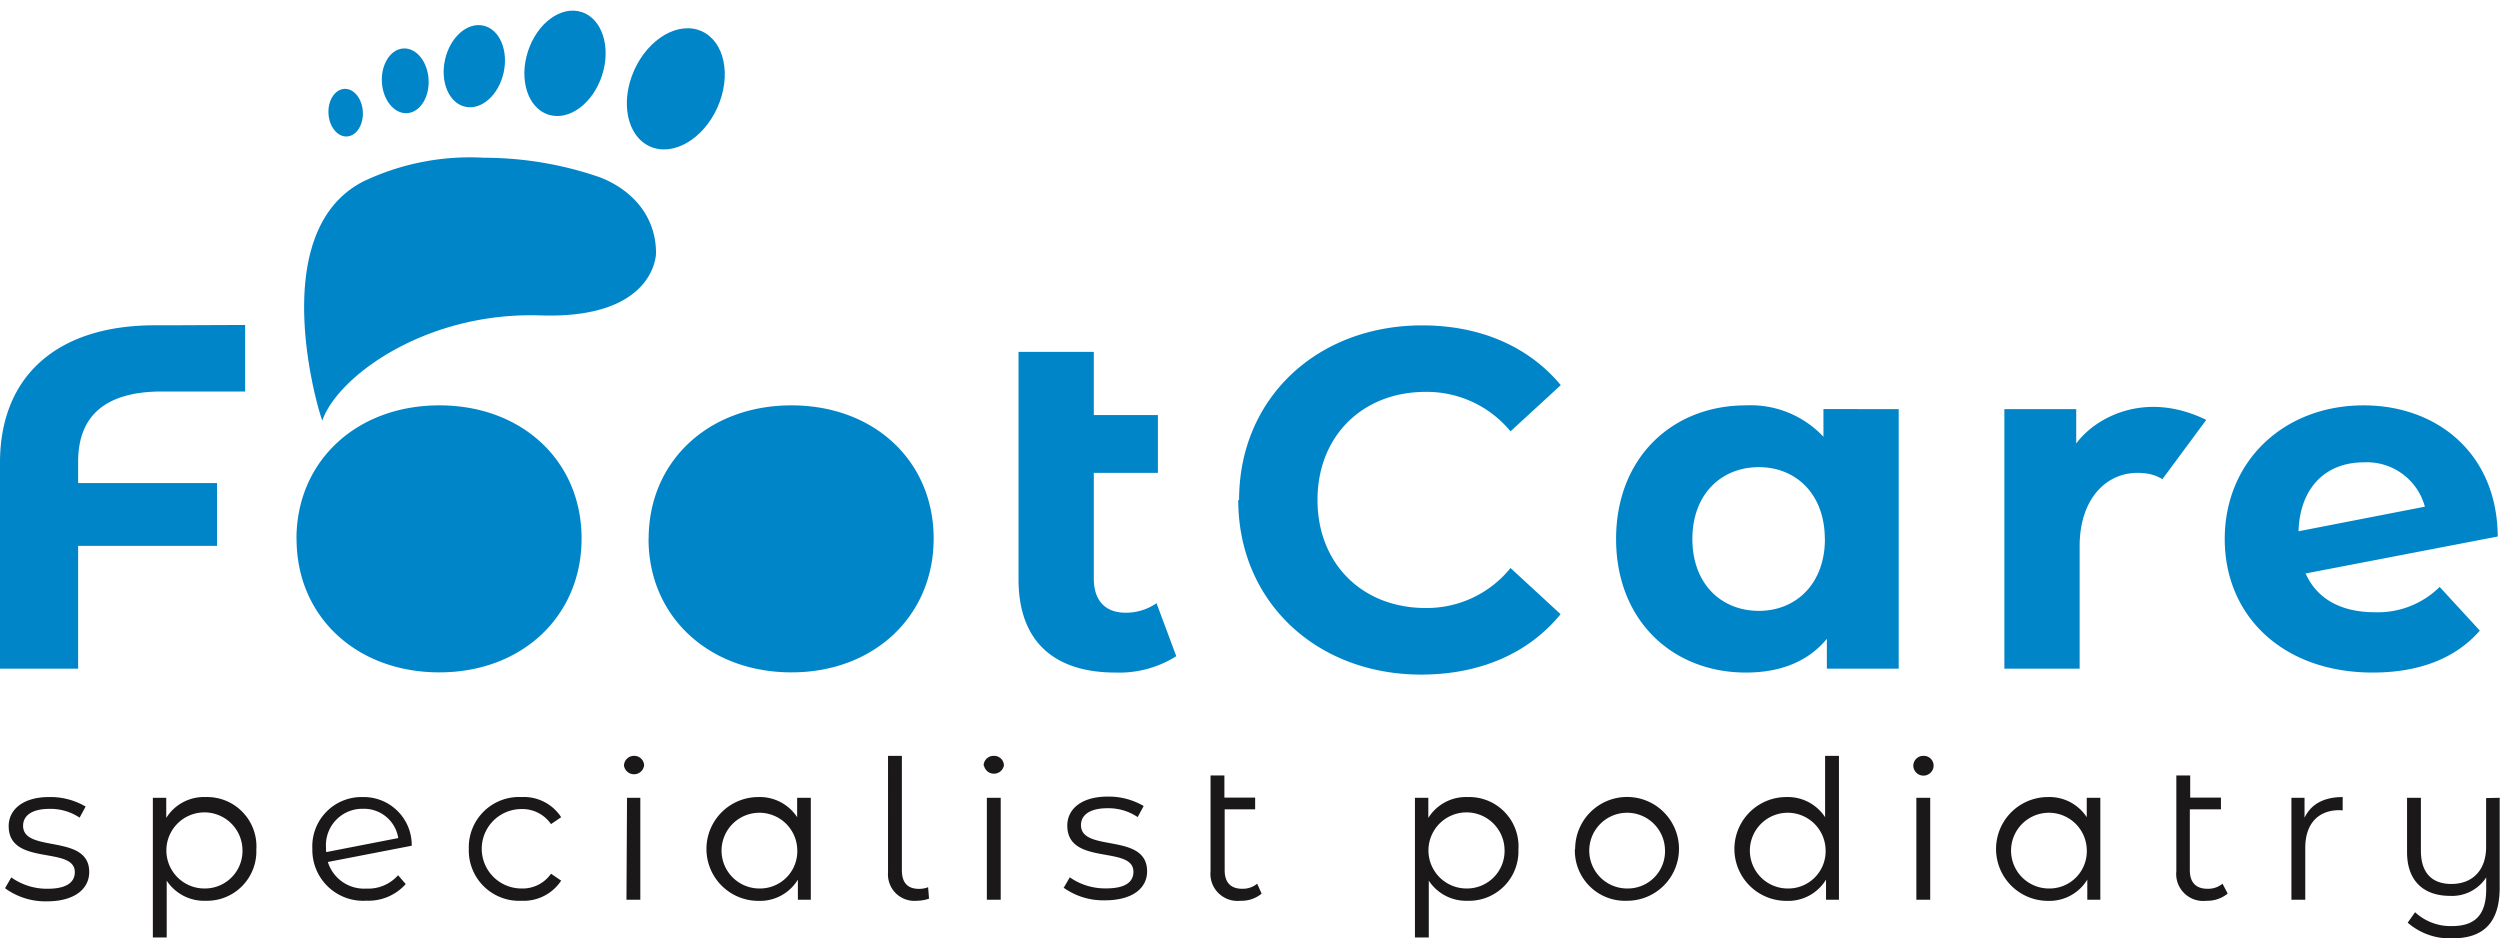
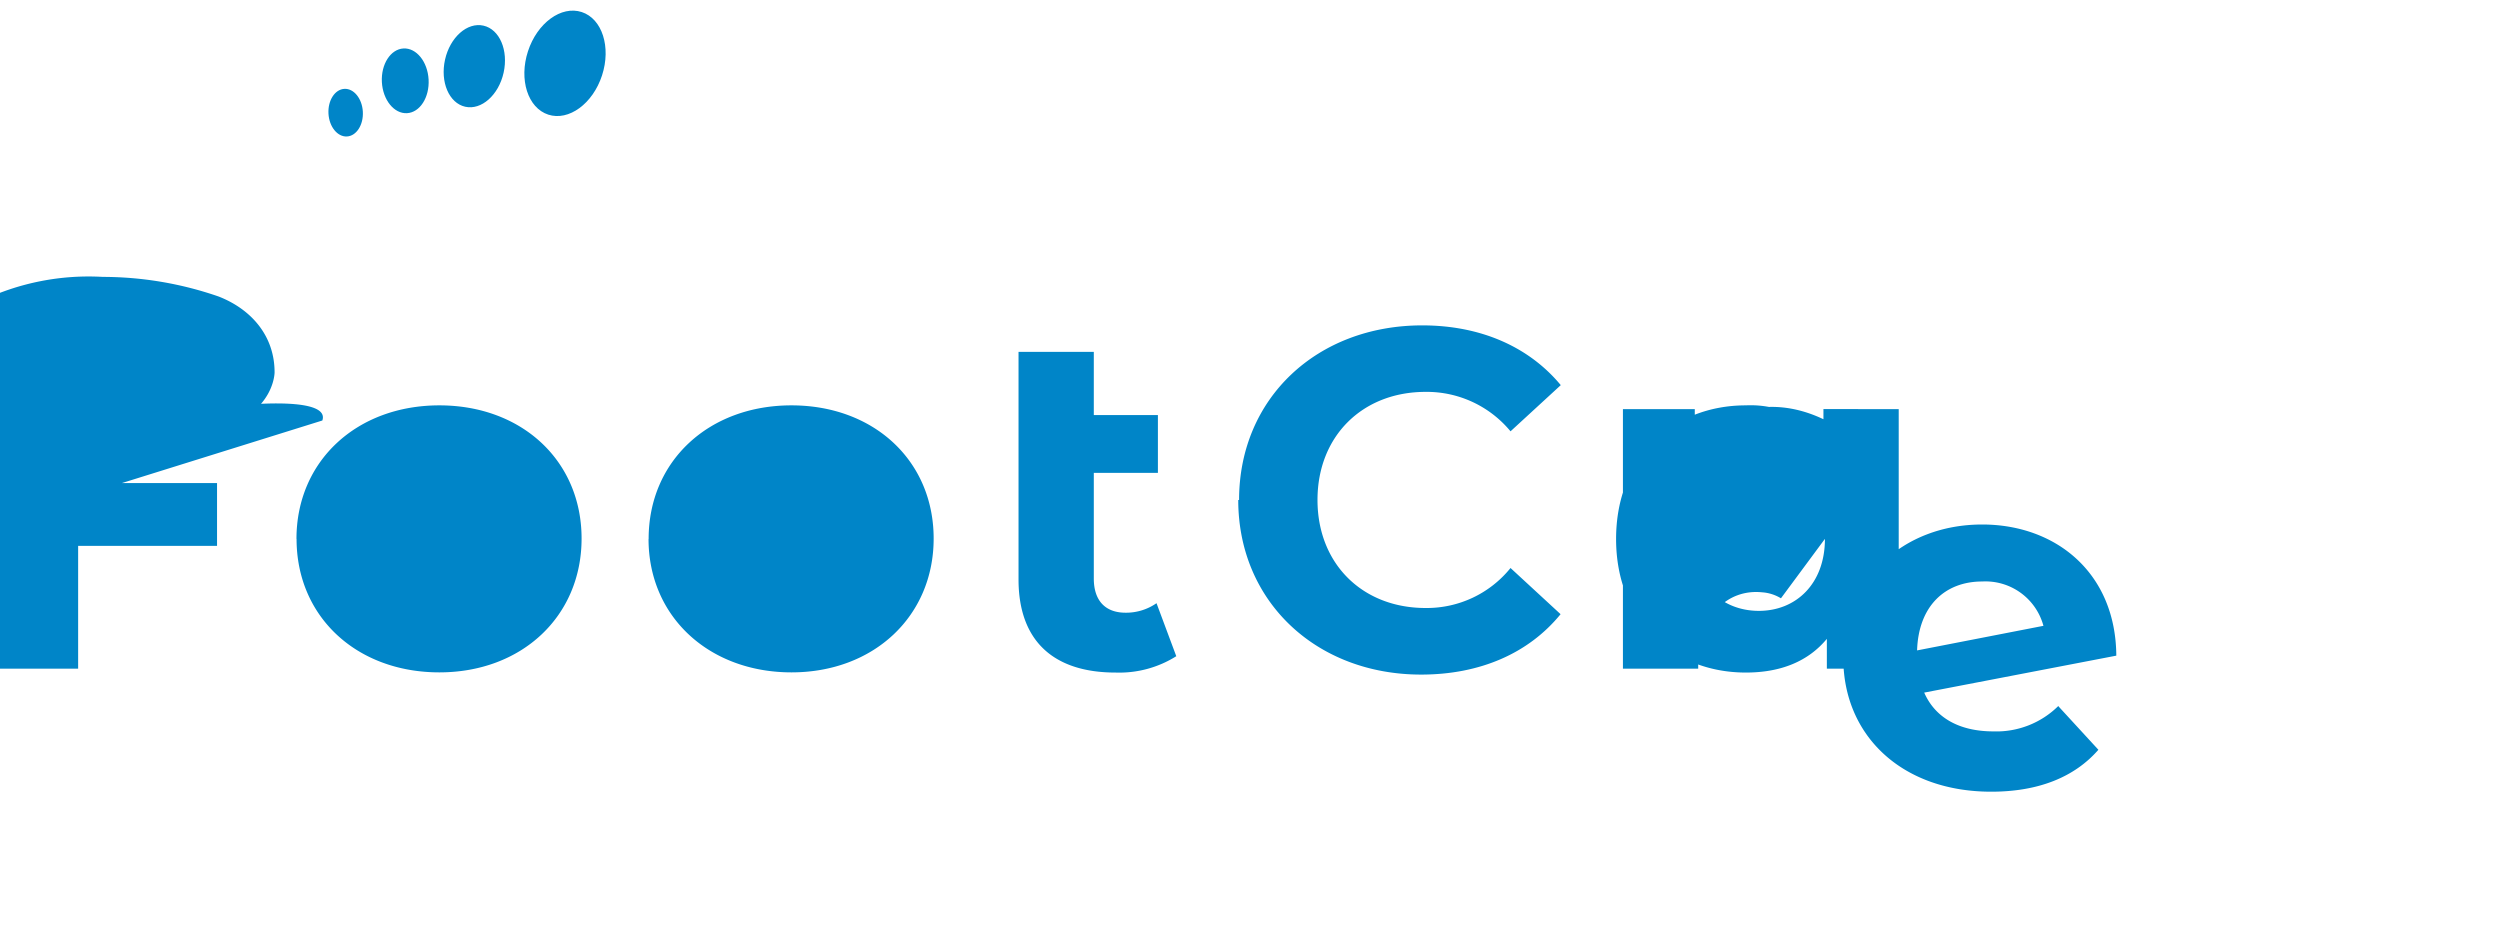
<svg xmlns="http://www.w3.org/2000/svg" width="270.684" height="101.601">
-   <path fill="#0085c8" d="M8.46 50.05v2.25H23.5v6.8H8.46v13.3H0V50.1c0-9.4 6.2-14.88 16.76-14.88 4.18 0 6.22-.03 9.78-.03v7.2c-2.33 0-6.53 0-9.2 0-5.85.06-8.88 2.55-8.88 7.6zm23.64 8.3c0-8.45 6.54-14.46 15.47-14.46s15.4 6 15.4 14.42S56.5 72.8 47.57 72.8s-15.46-6-15.46-14.45zm38.13 0c0-8.45 6.53-14.46 15.46-14.46s15.4 6 15.4 14.42S94.6 72.8 85.7 72.8s-15.48-6-15.48-14.45zm57.13 12.7a11.58 11.58 0 0 1-6.58 1.77c-6.68 0-10.5-3.4-10.5-10.08V38.1h8.15v6.84h6.94v6.26h-6.94v11.44c0 2.4 1.25 3.7 3.44 3.7a5.77 5.77 0 0 0 3.35-1.03zm6.8-16.92c0-11.02 8.45-18.9 19.83-18.9 6.3 0 11.54 2.3 15 6.47l-5.44 5a11.76 11.76 0 0 0-9.2-4.27c-6.84 0-11.7 4.8-11.7 11.7s4.85 11.7 11.7 11.7a11.65 11.65 0 0 0 9.2-4.33l5.42 5c-3.46 4.24-8.73 6.54-15.1 6.54-11.33 0-19.8-7.9-19.8-18.9zm71.42-9.83v28.1h-7.78v-3.23c-2.03 2.45-5 3.65-8.77 3.65-7.94 0-14.05-5.64-14.05-14.46s6.1-14.47 14.05-14.47a10.8 10.8 0 0 1 8.4 3.4v-3zm-8 14.06c0-4.86-3.12-7.78-7.14-7.78-4.07 0-7.2 2.92-7.2 7.78s3.13 7.78 7.2 7.78c4.02 0 7.15-2.93 7.15-7.78zm41.3-12.9l-4.75 6.42a4.52 4.52 0 0 0-2.06-.65c-3.72-.37-6.9 2.53-6.9 7.9V72.4h-8.15V44.3h7.78v3.72c1.98-2.72 7.36-5.83 14.07-2.56zm25.3 18.12l4.32 4.7c-2.6 2.98-6.52 4.54-11.6 4.54-9.7 0-16.02-6.1-16.02-14.46 0-8.4 6.37-14.47 15.04-14.47 7.94 0 14.46 5.2 14.52 14.2l-20.8 4c1.2 2.74 3.83 4.2 7.48 4.2a9.52 9.52 0 0 0 7.05-2.76zm-15.3-6.06l13.67-2.66a6.5 6.5 0 0 0-6.63-4.8c-4.07 0-6.9 2.7-7.05 7.46zm-213.98-12c-.06.2-6.58-20.22 4.43-25.87a26.88 26.88 0 0 1 13.1-2.57 38.4 38.4 0 0 1 12.53 2.12c3.55 1.38 6.08 4.27 6.07 8.23 0 0-.03 7.13-12.5 6.72S36.55 40.78 34.9 45.53z" />
-   <ellipse cx="6.842" cy="4.939" fill="#0085c8" rx="6.842" ry="4.939" transform="matrix(.409 -.912 .912 .409 65.87 13.84)" />
+   <path fill="#0085c8" d="M8.46 50.05v2.25H23.5v6.8H8.46v13.3H0V50.1c0-9.4 6.2-14.88 16.76-14.88 4.18 0 6.22-.03 9.78-.03v7.2c-2.33 0-6.53 0-9.2 0-5.85.06-8.88 2.55-8.88 7.6zm23.64 8.3c0-8.45 6.54-14.46 15.47-14.46s15.4 6 15.4 14.42S56.5 72.8 47.57 72.8s-15.46-6-15.46-14.45zm38.13 0c0-8.45 6.53-14.46 15.46-14.46s15.4 6 15.4 14.42S94.6 72.8 85.7 72.8s-15.48-6-15.48-14.45zm57.13 12.7a11.58 11.58 0 0 1-6.58 1.77c-6.68 0-10.5-3.4-10.5-10.08V38.1h8.15v6.84h6.94v6.26h-6.94v11.44c0 2.4 1.25 3.7 3.44 3.7a5.77 5.77 0 0 0 3.35-1.03zm6.8-16.92c0-11.02 8.45-18.9 19.83-18.9 6.3 0 11.54 2.3 15 6.47l-5.44 5a11.76 11.76 0 0 0-9.2-4.27c-6.84 0-11.7 4.8-11.7 11.7s4.85 11.7 11.7 11.7a11.65 11.65 0 0 0 9.2-4.33l5.42 5c-3.46 4.24-8.73 6.54-15.1 6.54-11.33 0-19.8-7.9-19.8-18.9zm71.42-9.83v28.1h-7.78v-3.23c-2.03 2.45-5 3.65-8.77 3.65-7.94 0-14.05-5.64-14.05-14.46s6.1-14.47 14.05-14.47a10.8 10.8 0 0 1 8.4 3.4v-3zm-8 14.06c0-4.86-3.12-7.78-7.14-7.78-4.07 0-7.2 2.92-7.2 7.78s3.13 7.78 7.2 7.78c4.02 0 7.15-2.93 7.15-7.78zl-4.75 6.42a4.52 4.52 0 0 0-2.06-.65c-3.72-.37-6.9 2.53-6.9 7.9V72.4h-8.15V44.3h7.78v3.72c1.98-2.72 7.36-5.83 14.07-2.56zm25.3 18.12l4.32 4.7c-2.6 2.98-6.52 4.54-11.6 4.54-9.7 0-16.02-6.1-16.02-14.46 0-8.4 6.37-14.47 15.04-14.47 7.94 0 14.46 5.2 14.52 14.2l-20.8 4c1.2 2.74 3.83 4.2 7.48 4.2a9.52 9.52 0 0 0 7.05-2.76zm-15.3-6.06l13.67-2.66a6.5 6.5 0 0 0-6.63-4.8c-4.07 0-6.9 2.7-7.05 7.46zm-213.98-12c-.06.2-6.58-20.22 4.43-25.87a26.88 26.88 0 0 1 13.1-2.57 38.4 38.4 0 0 1 12.53 2.12c3.55 1.38 6.08 4.27 6.07 8.23 0 0-.03 7.13-12.5 6.72S36.55 40.78 34.9 45.53z" />
  <ellipse cx="5.84" cy="4.216" fill="#0085c8" rx="5.84" ry="4.216" transform="matrix(.31 -.951 .951 .31 55.355 11.105)" />
  <ellipse cx="4.499" cy="3.248" fill="#0085c8" rx="4.499" ry="3.248" transform="matrix(.219 -.976 .976 .219 47.201 10.846)" />
  <ellipse cx="2.532" cy="3.507" fill="#0085c8" rx="2.532" ry="3.507" transform="matrix(.999 -.054 .054 .999 41.158 5.384)" />
  <ellipse cx="1.863" cy="2.58" fill="#0085c8" rx="1.863" ry="2.58" transform="matrix(.999 -.054 .054 .999 35.425 9.722)" />
-   <path fill="#1a1818" d="M.55 96.16L1.22 95a6.67 6.67 0 0 0 3.92 1.23c2.1 0 2.96-.72 2.96-1.8 0-2.88-7.16-.6-7.16-4.98 0-1.8 1.56-3.15 4.37-3.15a7.5 7.5 0 0 1 3.96 1.03l-.65 1.2a5.66 5.66 0 0 0-3.26-.95c-1.98 0-2.86.78-2.86 1.83 0 3 7.16.8 7.16 5 0 1.9-1.68 3.18-4.56 3.18a7.38 7.38 0 0 1-4.5-1.38zm27.2-4.26a5.35 5.35 0 0 1-5.5 5.63 4.83 4.83 0 0 1-4.2-2.18v6.15h-1.5V86.38H18v2.18a4.8 4.8 0 0 1 4.26-2.26 5.34 5.34 0 0 1 5.5 5.6zm-1.5 0a4.12 4.12 0 1 0-4.1 4.3 4.07 4.07 0 0 0 4.1-4.3zm16.85 2.86l.83.96a5.4 5.4 0 0 1-4.24 1.8 5.5 5.5 0 0 1-5.87-5.62 5.33 5.33 0 0 1 5.46-5.6 5.2 5.2 0 0 1 5.3 5.27l-9.08 1.76a4.1 4.1 0 0 0 4.16 2.88 4.3 4.3 0 0 0 3.4-1.4zm-7.8-2.96a3.26 3.26 0 0 0 .02.46l7.8-1.52a3.75 3.75 0 0 0-3.8-3.17 3.94 3.94 0 0 0-4.02 4.23zm15.46.1a5.44 5.44 0 0 1 5.7-5.6 4.82 4.82 0 0 1 4.3 2.18l-1.1.75a3.76 3.76 0 0 0-3.2-1.63 4.3 4.3 0 0 0 0 8.6 3.74 3.74 0 0 0 3.2-1.6l1.1.75a4.87 4.87 0 0 1-4.3 2.18 5.45 5.45 0 0 1-5.7-5.63zm16.8-9a1.08 1.08 0 0 1 1.1-1.06 1.06 1.06 0 0 1 1.08 1.03 1.1 1.1 0 0 1-2.18.02zm.33 3.48h1.44v11.04h-1.5zm19.9 0v11.04h-1.4v-2.18a4.8 4.8 0 0 1-4.28 2.3 5.62 5.62 0 0 1 0-11.24 4.83 4.83 0 0 1 4.2 2.18v-2.1zm-1.47 5.52a4.1 4.1 0 1 0-4.1 4.3 4.04 4.04 0 0 0 4.1-4.3zm9.83 2.46V81.84h1.5v12.4c0 1.3.6 2 1.84 2a2.6 2.6 0 0 0 1-.18l.1 1.24a4.2 4.2 0 0 1-1.33.23 2.86 2.86 0 0 1-3.1-3.17zM106.5 82.9a1.07 1.07 0 0 1 1.1-1.06 1.06 1.06 0 0 1 1.1 1.03 1.1 1.1 0 0 1-2.16.02zm.35 3.48h1.5v11.04h-1.5zm8.3 9.78l.68-1.17a6.67 6.67 0 0 0 3.93 1.2c2.1 0 2.96-.7 2.96-1.8 0-2.9-7.16-.6-7.16-5 0-1.8 1.55-3.14 4.37-3.14a7.5 7.5 0 0 1 3.9 1.02l-.65 1.2a5.66 5.66 0 0 0-3.26-.96c-2 0-2.88.78-2.88 1.83 0 3 7.16.75 7.16 5 0 1.9-1.68 3.14-4.56 3.14a7.38 7.38 0 0 1-4.5-1.38zm21.45.6a3.45 3.45 0 0 1-2.3.77 2.93 2.93 0 0 1-3.23-3.2V83.96h1.5v2.4h3.33v1.27h-3.3v6.6c0 1.3.64 2 1.9 2a2.44 2.44 0 0 0 1.62-.55zm27.8-4.86a5.35 5.35 0 0 1-5.5 5.63 4.83 4.83 0 0 1-4.2-2.18v6.15h-1.5V86.38h1.45v2.18a4.8 4.8 0 0 1 4.26-2.26 5.34 5.34 0 0 1 5.5 5.6zm-1.5 0a4.12 4.12 0 1 0-4.1 4.3 4.07 4.07 0 0 0 4.1-4.3zm7.65 0a5.62 5.62 0 1 1 5.63 5.63 5.43 5.43 0 0 1-5.66-5.63zm9.72 0a4.1 4.1 0 1 0-4.1 4.3 4.03 4.03 0 0 0 4.1-4.3zm18.84-10.06v15.58h-1.4v-2.18a4.8 4.8 0 0 1-4.3 2.3 5.62 5.62 0 0 1 0-11.24 4.82 4.82 0 0 1 4.2 2.18v-6.64zm-1.45 10.06a4.1 4.1 0 1 0-4.1 4.3 4.04 4.04 0 0 0 4.1-4.3zm9.5-9a1.08 1.08 0 0 1 1.1-1.06 1.06 1.06 0 0 1 1.1 1.03 1.1 1.1 0 0 1-2.2.02zm.33 3.48h1.5v11.04h-1.5zm19.92 0v11.04H226v-2.18a4.8 4.8 0 0 1-4.26 2.3 5.62 5.62 0 0 1 0-11.24 4.82 4.82 0 0 1 4.2 2.18v-2.1zm-1.47 5.52a4.1 4.1 0 1 0-4.1 4.3 4.04 4.04 0 0 0 4.1-4.3zm15.26 4.85a3.46 3.46 0 0 1-2.3.78 2.92 2.92 0 0 1-3.26-3.2V83.96h1.5v2.4h3.33v1.27h-3.37v6.6c0 1.3.66 2 1.9 2a2.43 2.43 0 0 0 1.64-.55zm12.45-10.45v1.44c-.12 0-.25-.02-.35-.02-2.3 0-3.7 1.47-3.7 4.08v5.62h-1.5V86.38h1.42v2.16c.7-1.47 2.1-2.24 4.14-2.24zm17 .08v9.7c0 3.8-1.73 5.52-5.13 5.52a6.93 6.93 0 0 1-4.83-1.7l.8-1.13a5.65 5.65 0 0 0 4 1.5c2.55 0 3.7-1.27 3.7-4V95a4.4 4.4 0 0 1-3.9 2c-2.83 0-4.67-1.57-4.67-4.74v-5.88h1.5v5.73c0 2.4 1.2 3.6 3.3 3.6 2.3 0 3.76-1.5 3.76-4v-5.3z" />
</svg>